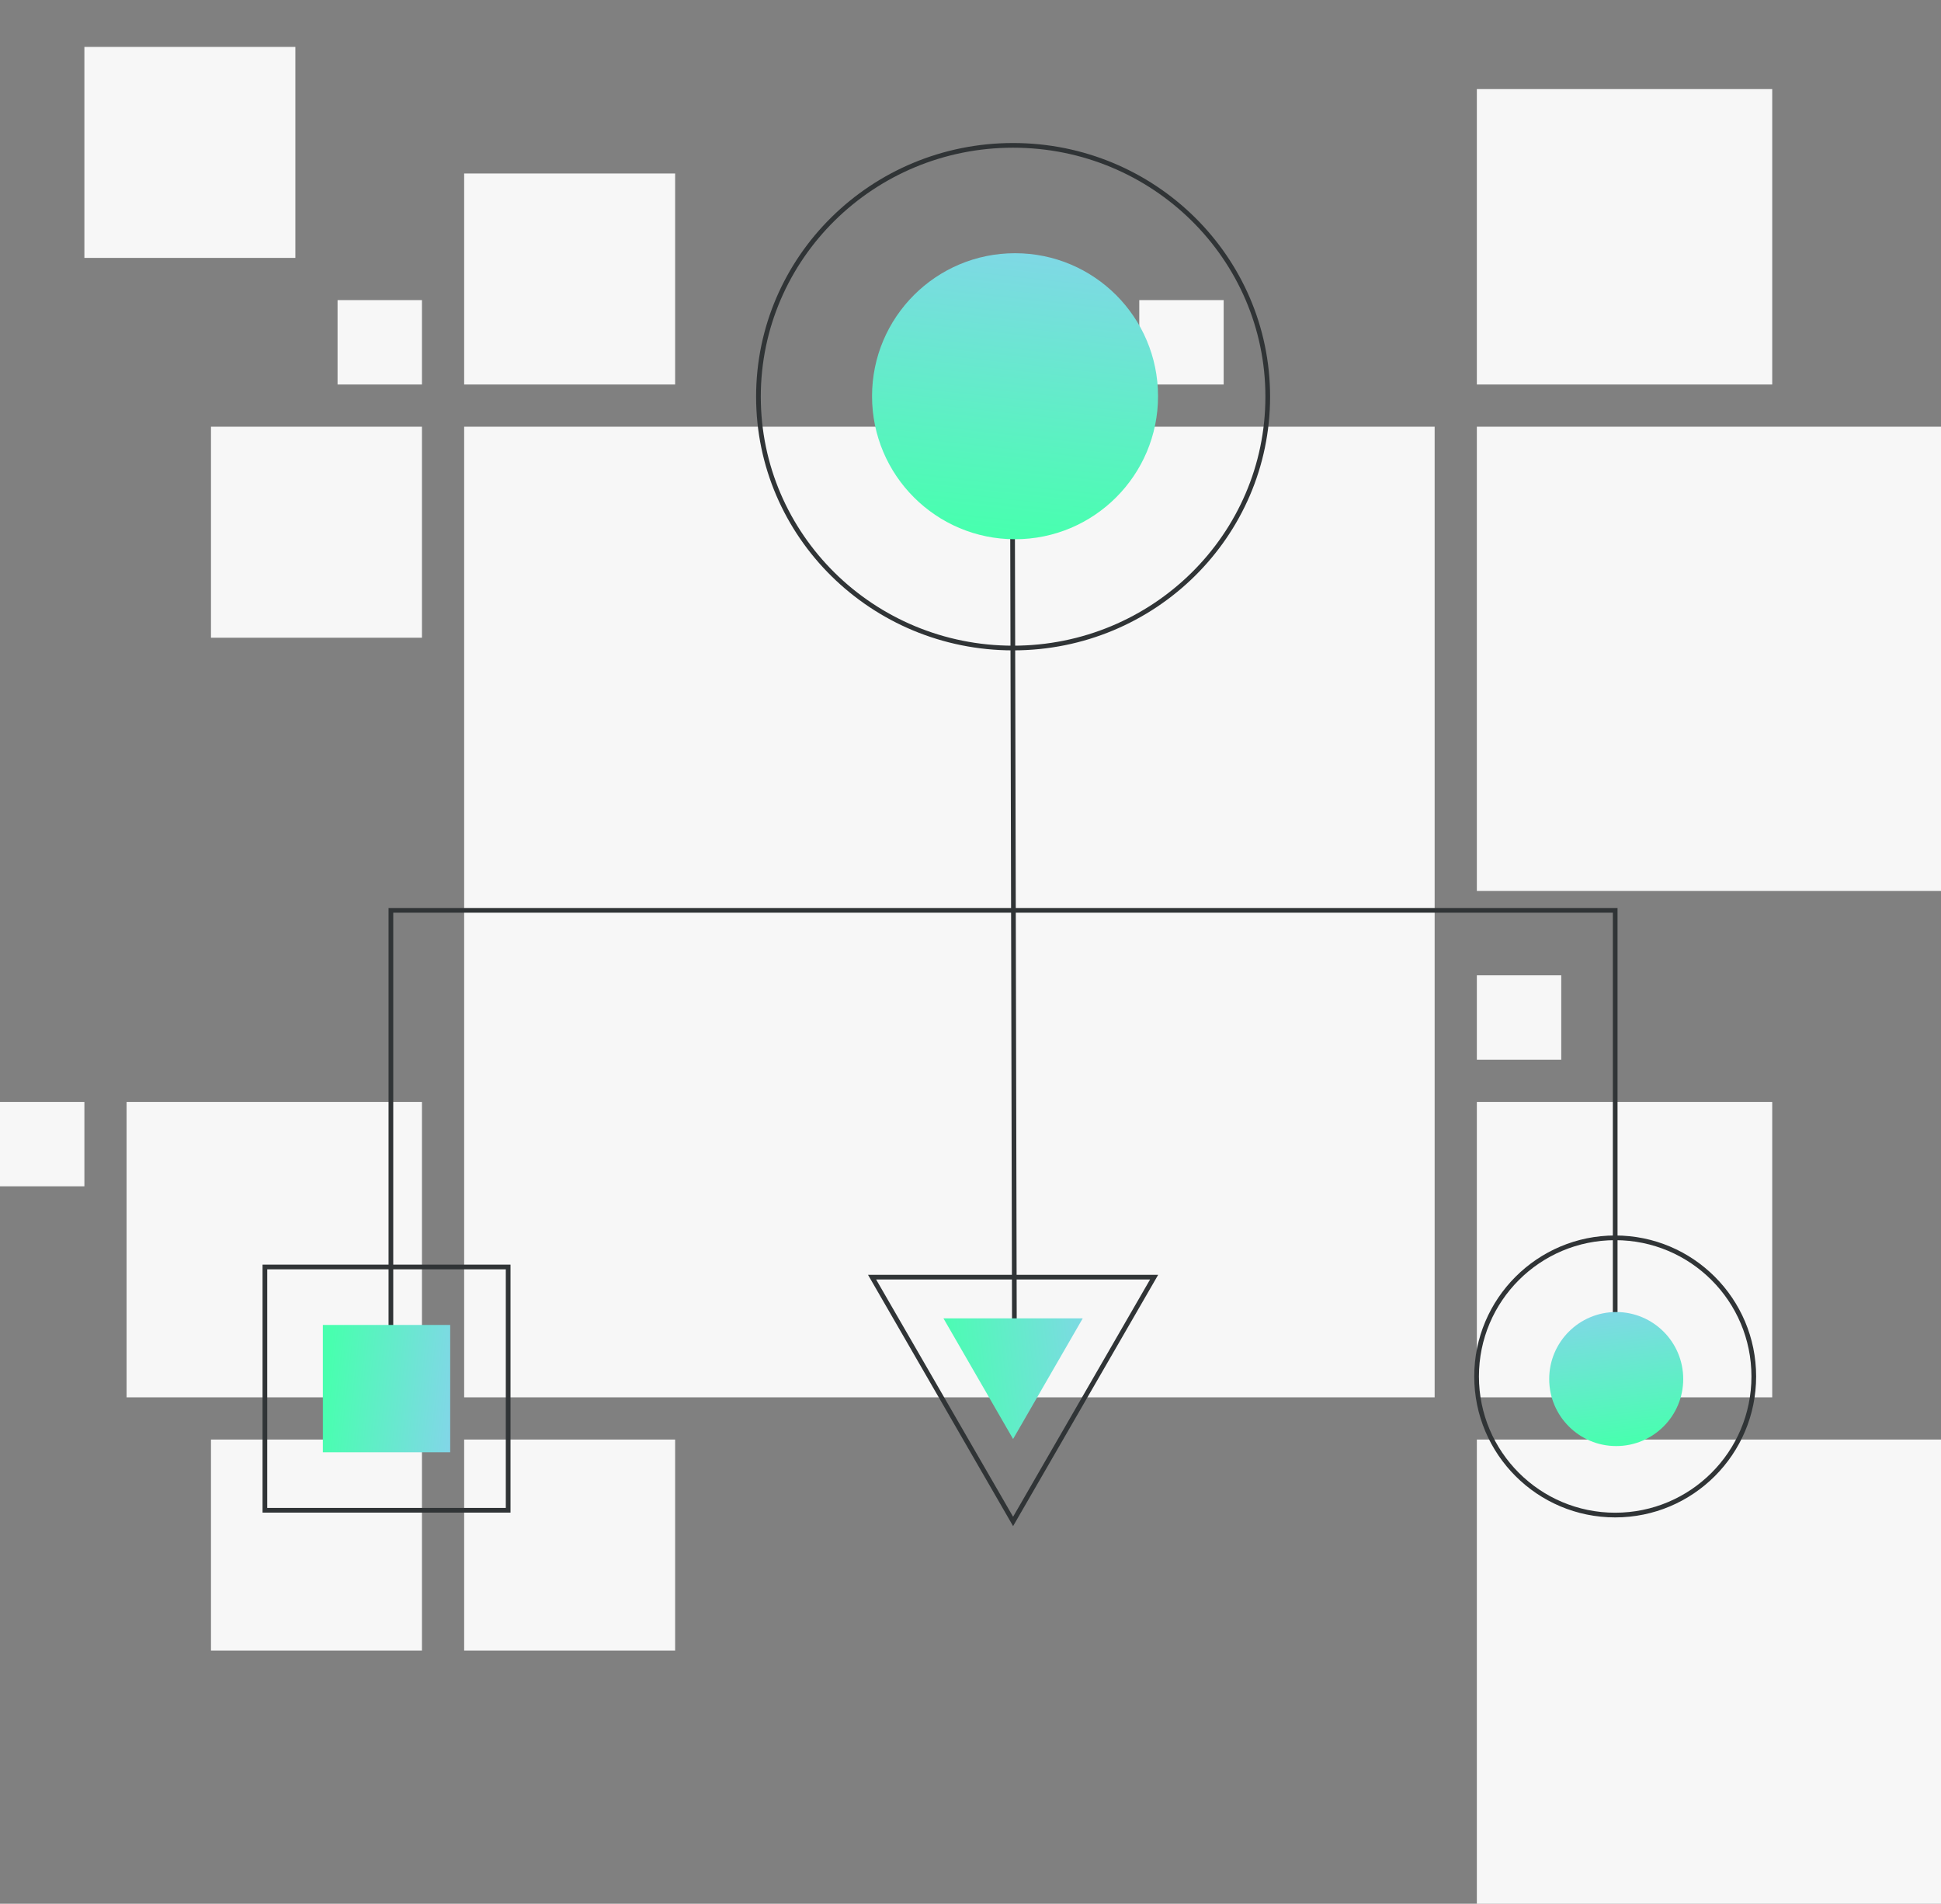
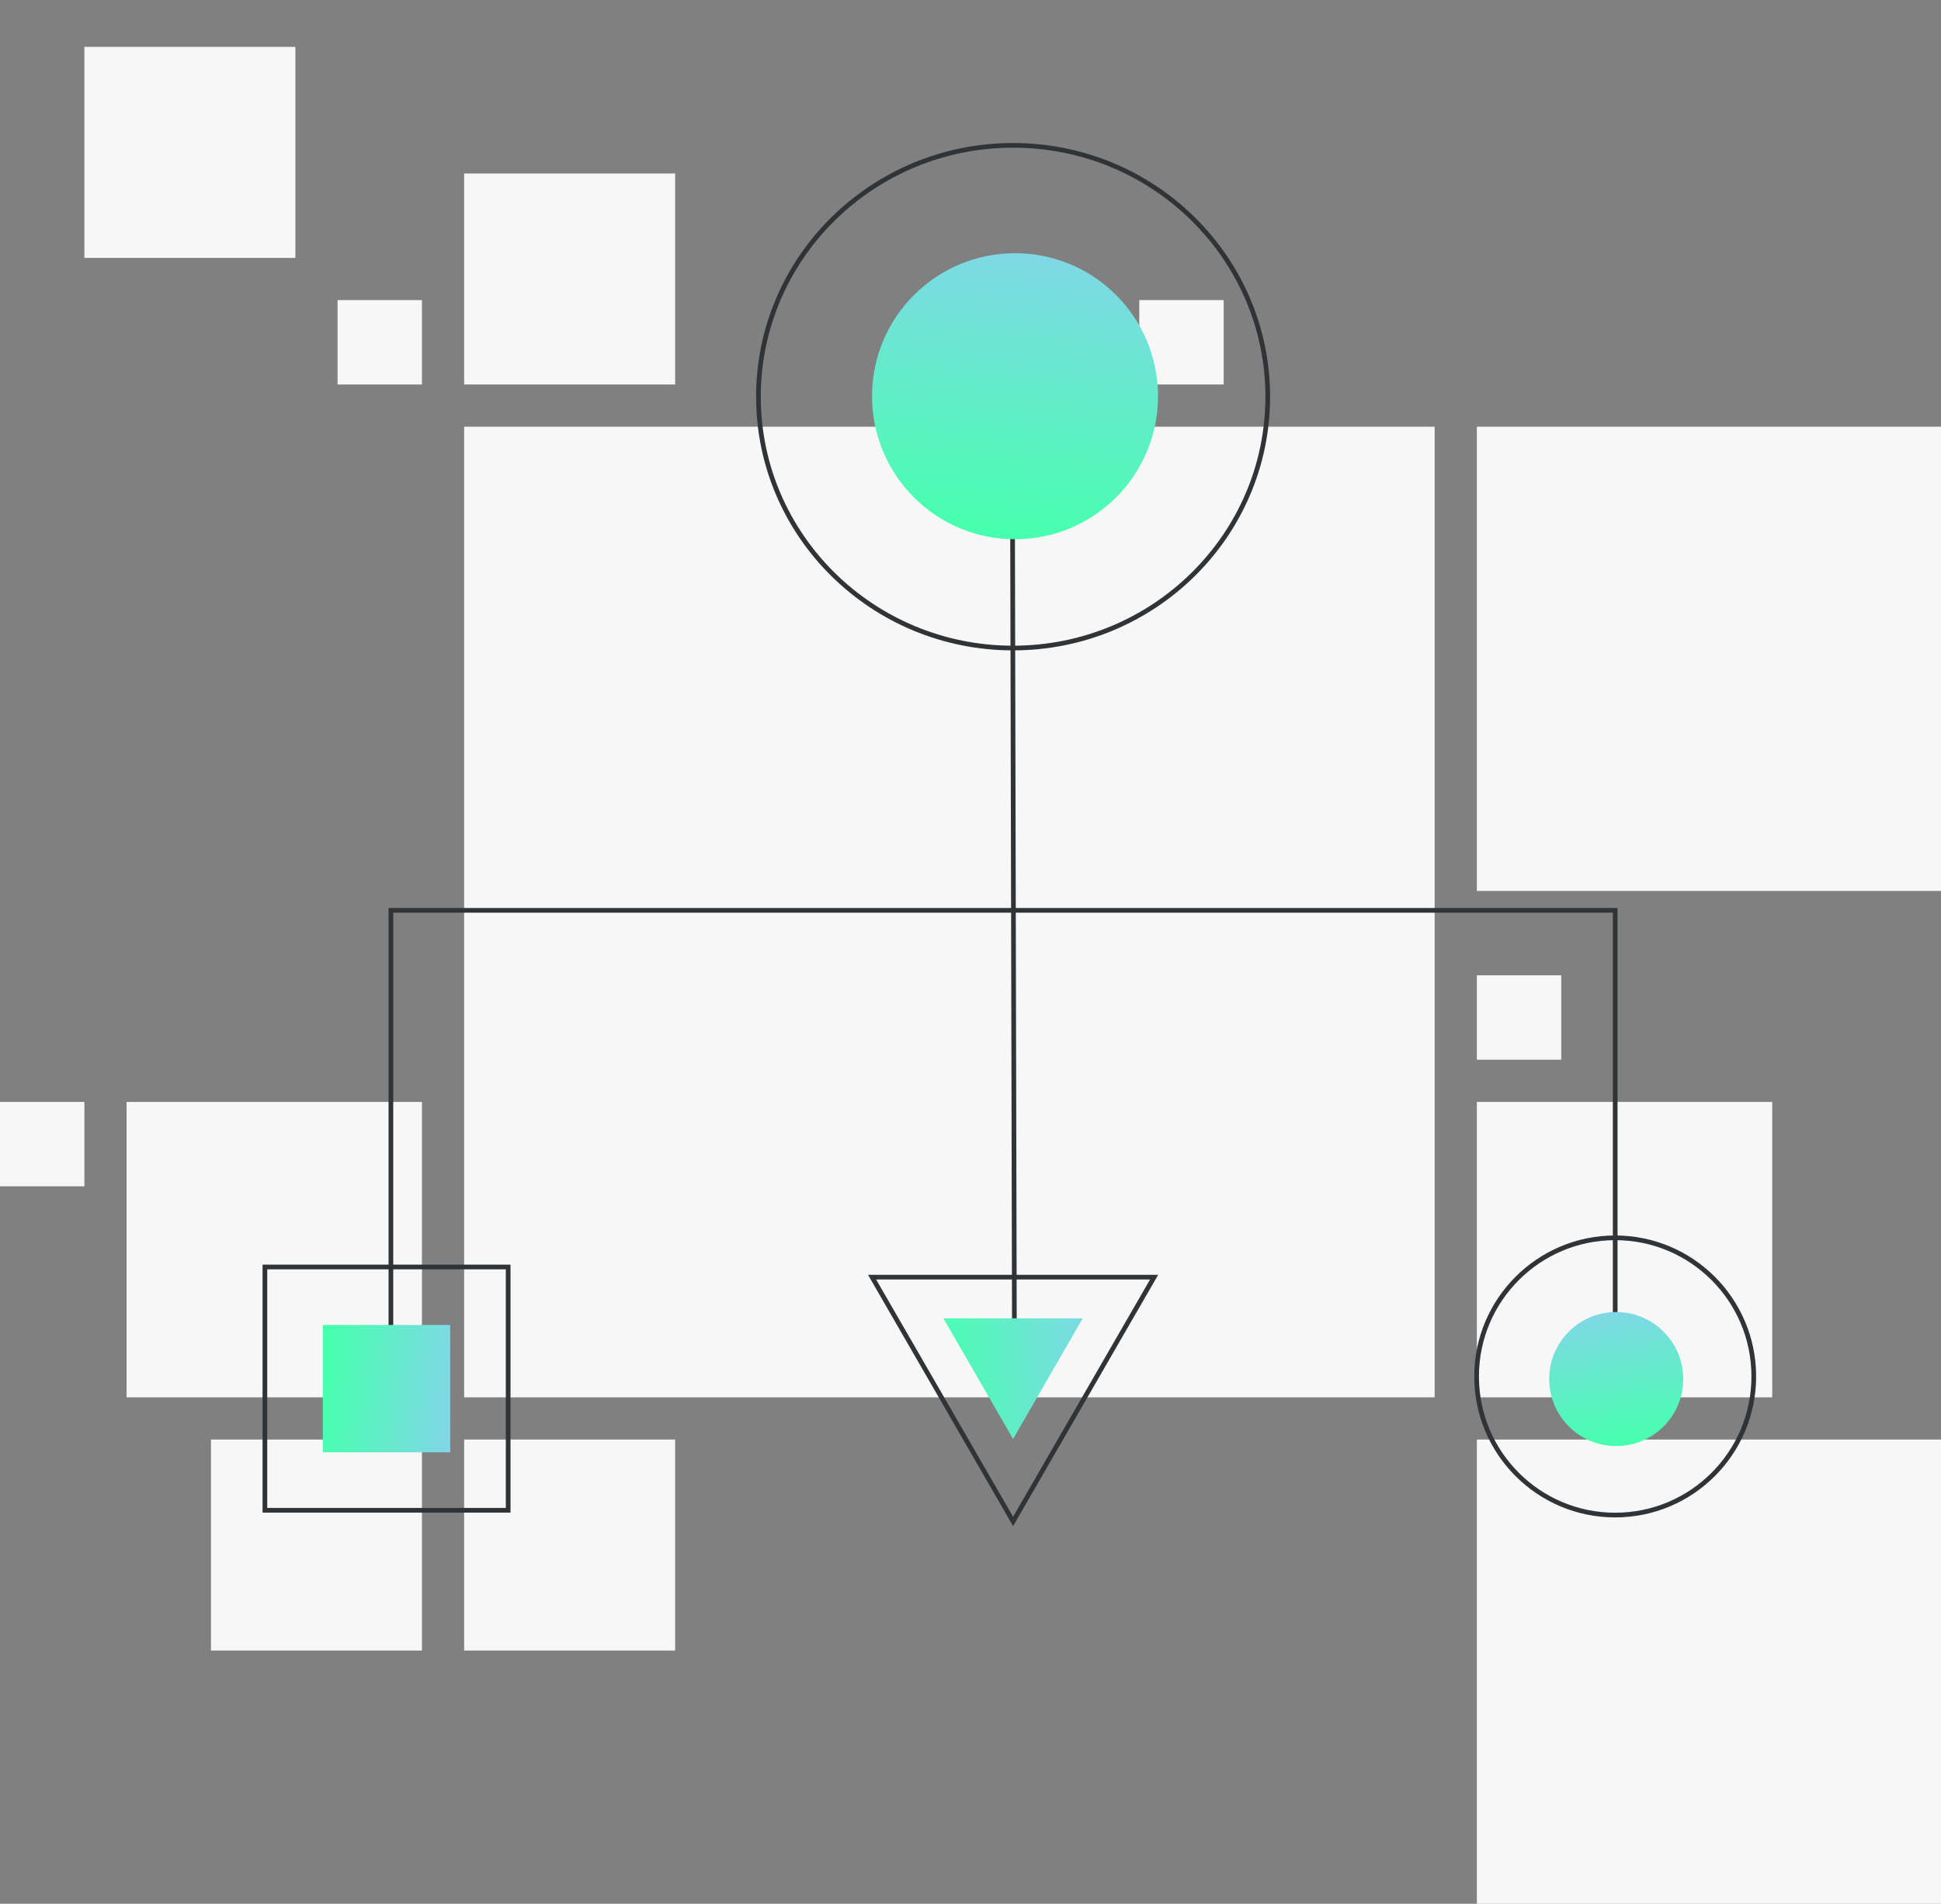
<svg xmlns="http://www.w3.org/2000/svg" width="414" height="406" viewBox="0 0 414 406" fill="none">
  <rect x="0" y="0" width="414" height="406" fill="#808080" stroke="none" />
  <path d="M306 91H99V298H306V91Z" fill="#F7F7F7" />
-   <path d="M378 19H315V82H378V19Z" fill="#F7F7F7" />
  <path d="M90 235H27V298H90V235Z" fill="#F7F7F7" />
  <path d="M414 91H315V190H414V91Z" fill="#F7F7F7" />
  <path d="M414 307H315V406H414V307Z" fill="#F7F7F7" />
  <path d="M144 37H99V82H144V37Z" fill="#F7F7F7" />
-   <path d="M90 91H45V136H90V91Z" fill="#F7F7F7" />
  <path d="M333 208H315V226H333V208Z" fill="#F7F7F7" />
  <path d="M90 64H72V82H90V64Z" fill="#F7F7F7" />
  <path d="M261 64H243V82H261V64Z" fill="#F7F7F7" />
  <path d="M18 235H0V253H18V235Z" fill="#F7F7F7" />
  <path d="M90 307H45V352H90V307Z" fill="#F7F7F7" />
  <path d="M144 307H99V352H144V307Z" fill="#F7F7F7" />
  <path d="M63 10H18V55H63V10Z" fill="#F7F7F7" />
  <path d="M378 235H315V298H378V235Z" fill="#F7F7F7" />
  <path d="M216.367 285.731L215.97 111.967" stroke="#303436" stroke-linejoin="round" />
  <path d="M83.376 302.573V194.143H344.507V302.573" stroke="#303436" stroke-miterlimit="10" stroke-linecap="square" />
  <path d="M247 84.5C247 67.655 233.345 54 216.5 54C199.655 54 186 67.655 186 84.5C186 101.345 199.655 115 216.5 115C233.345 115 247 101.345 247 84.5Z" fill="url(#paint0_linear)" />
  <path d="M330.432 294.098C330.432 286.204 336.831 279.805 344.725 279.805C352.619 279.805 359.019 286.204 359.019 294.098C359.019 301.992 352.619 308.391 344.725 308.391C336.831 308.391 330.432 301.992 330.432 294.098Z" fill="url(#paint1_linear)" />
  <path d="M270.4 84.6C270.4 54.998 246.082 31 216.085 31C186.088 31 161.771 54.998 161.771 84.6C161.771 114.202 186.088 138.2 216.085 138.2C246.082 138.2 270.4 114.202 270.4 84.6Z" stroke="#303436" stroke-linecap="round" stroke-linejoin="round" />
  <path d="M374.069 293.543C374.069 277.217 360.833 263.981 344.507 263.981C328.18 263.981 314.945 277.217 314.945 293.543C314.945 309.87 328.18 323.105 344.507 323.105C360.833 323.105 374.069 309.87 374.069 293.543Z" stroke="#303436" stroke-linecap="round" stroke-linejoin="round" />
  <rect x="56.5" y="270.198" width="51.885" height="51.885" stroke="#303436" />
  <rect x="68.864" y="282.562" width="27.157" height="27.157" fill="url(#paint2_linear)" />
  <path d="M246.165 272.367L216.085 324.467L186.005 272.367L246.165 272.367Z" stroke="#303436" />
  <path d="M216.085 306.885L230.939 281.157L201.231 281.157L216.085 306.885Z" fill="url(#paint3_linear)" />
  <defs>
    <linearGradient id="paint0_linear" x1="173.266" y1="108.835" x2="180.136" y2="46.617" gradientUnits="userSpaceOnUse">
      <stop stop-color="#48FFAF" />
      <stop offset="1" stop-color="#82D6E8" />
    </linearGradient>
    <linearGradient id="paint1_linear" x1="364.986" y1="305.502" x2="361.767" y2="276.345" gradientUnits="userSpaceOnUse">
      <stop stop-color="#48FFAF" />
      <stop offset="1" stop-color="#82D6E8" />
    </linearGradient>
    <linearGradient id="paint2_linear" x1="71.609" y1="276.893" x2="99.308" y2="279.952" gradientUnits="userSpaceOnUse">
      <stop stop-color="#48FFAF" />
      <stop offset="1" stop-color="#82D6E8" />
    </linearGradient>
    <linearGradient id="paint3_linear" x1="202.4" y1="314.046" x2="237.389" y2="310.183" gradientUnits="userSpaceOnUse">
      <stop stop-color="#48FFAF" />
      <stop offset="1" stop-color="#82D6E8" />
    </linearGradient>
  </defs>
</svg>